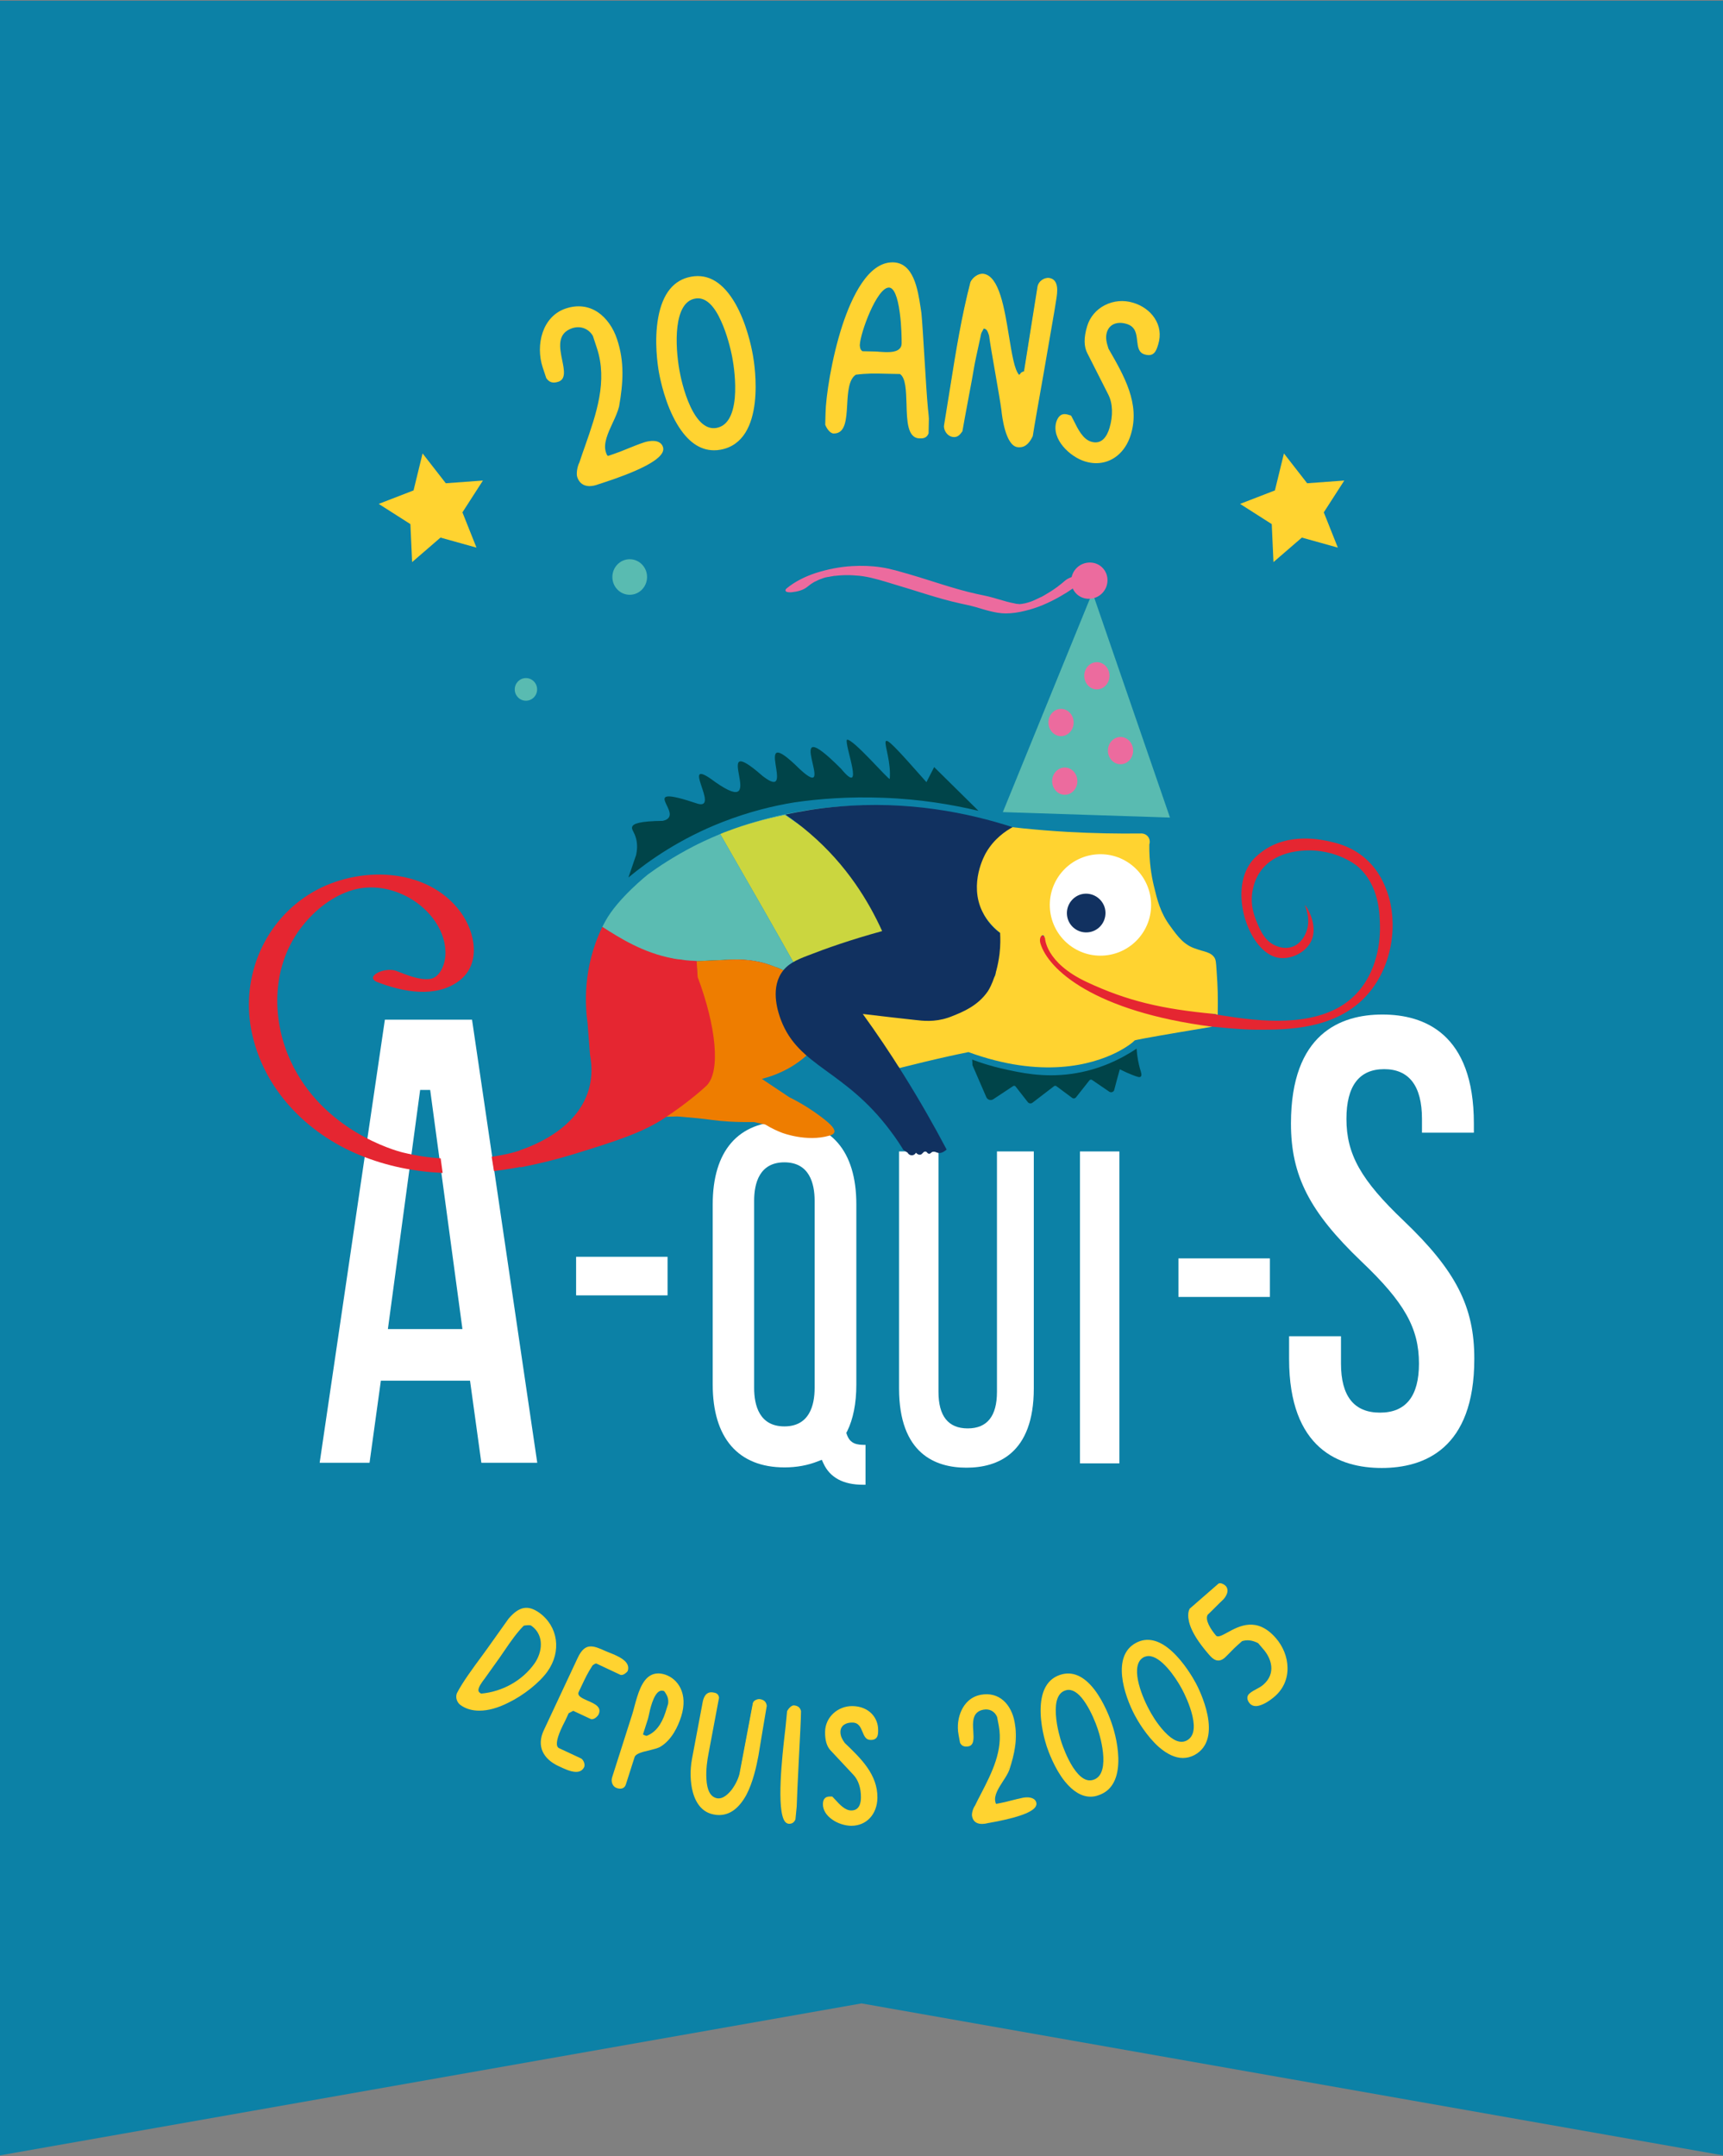
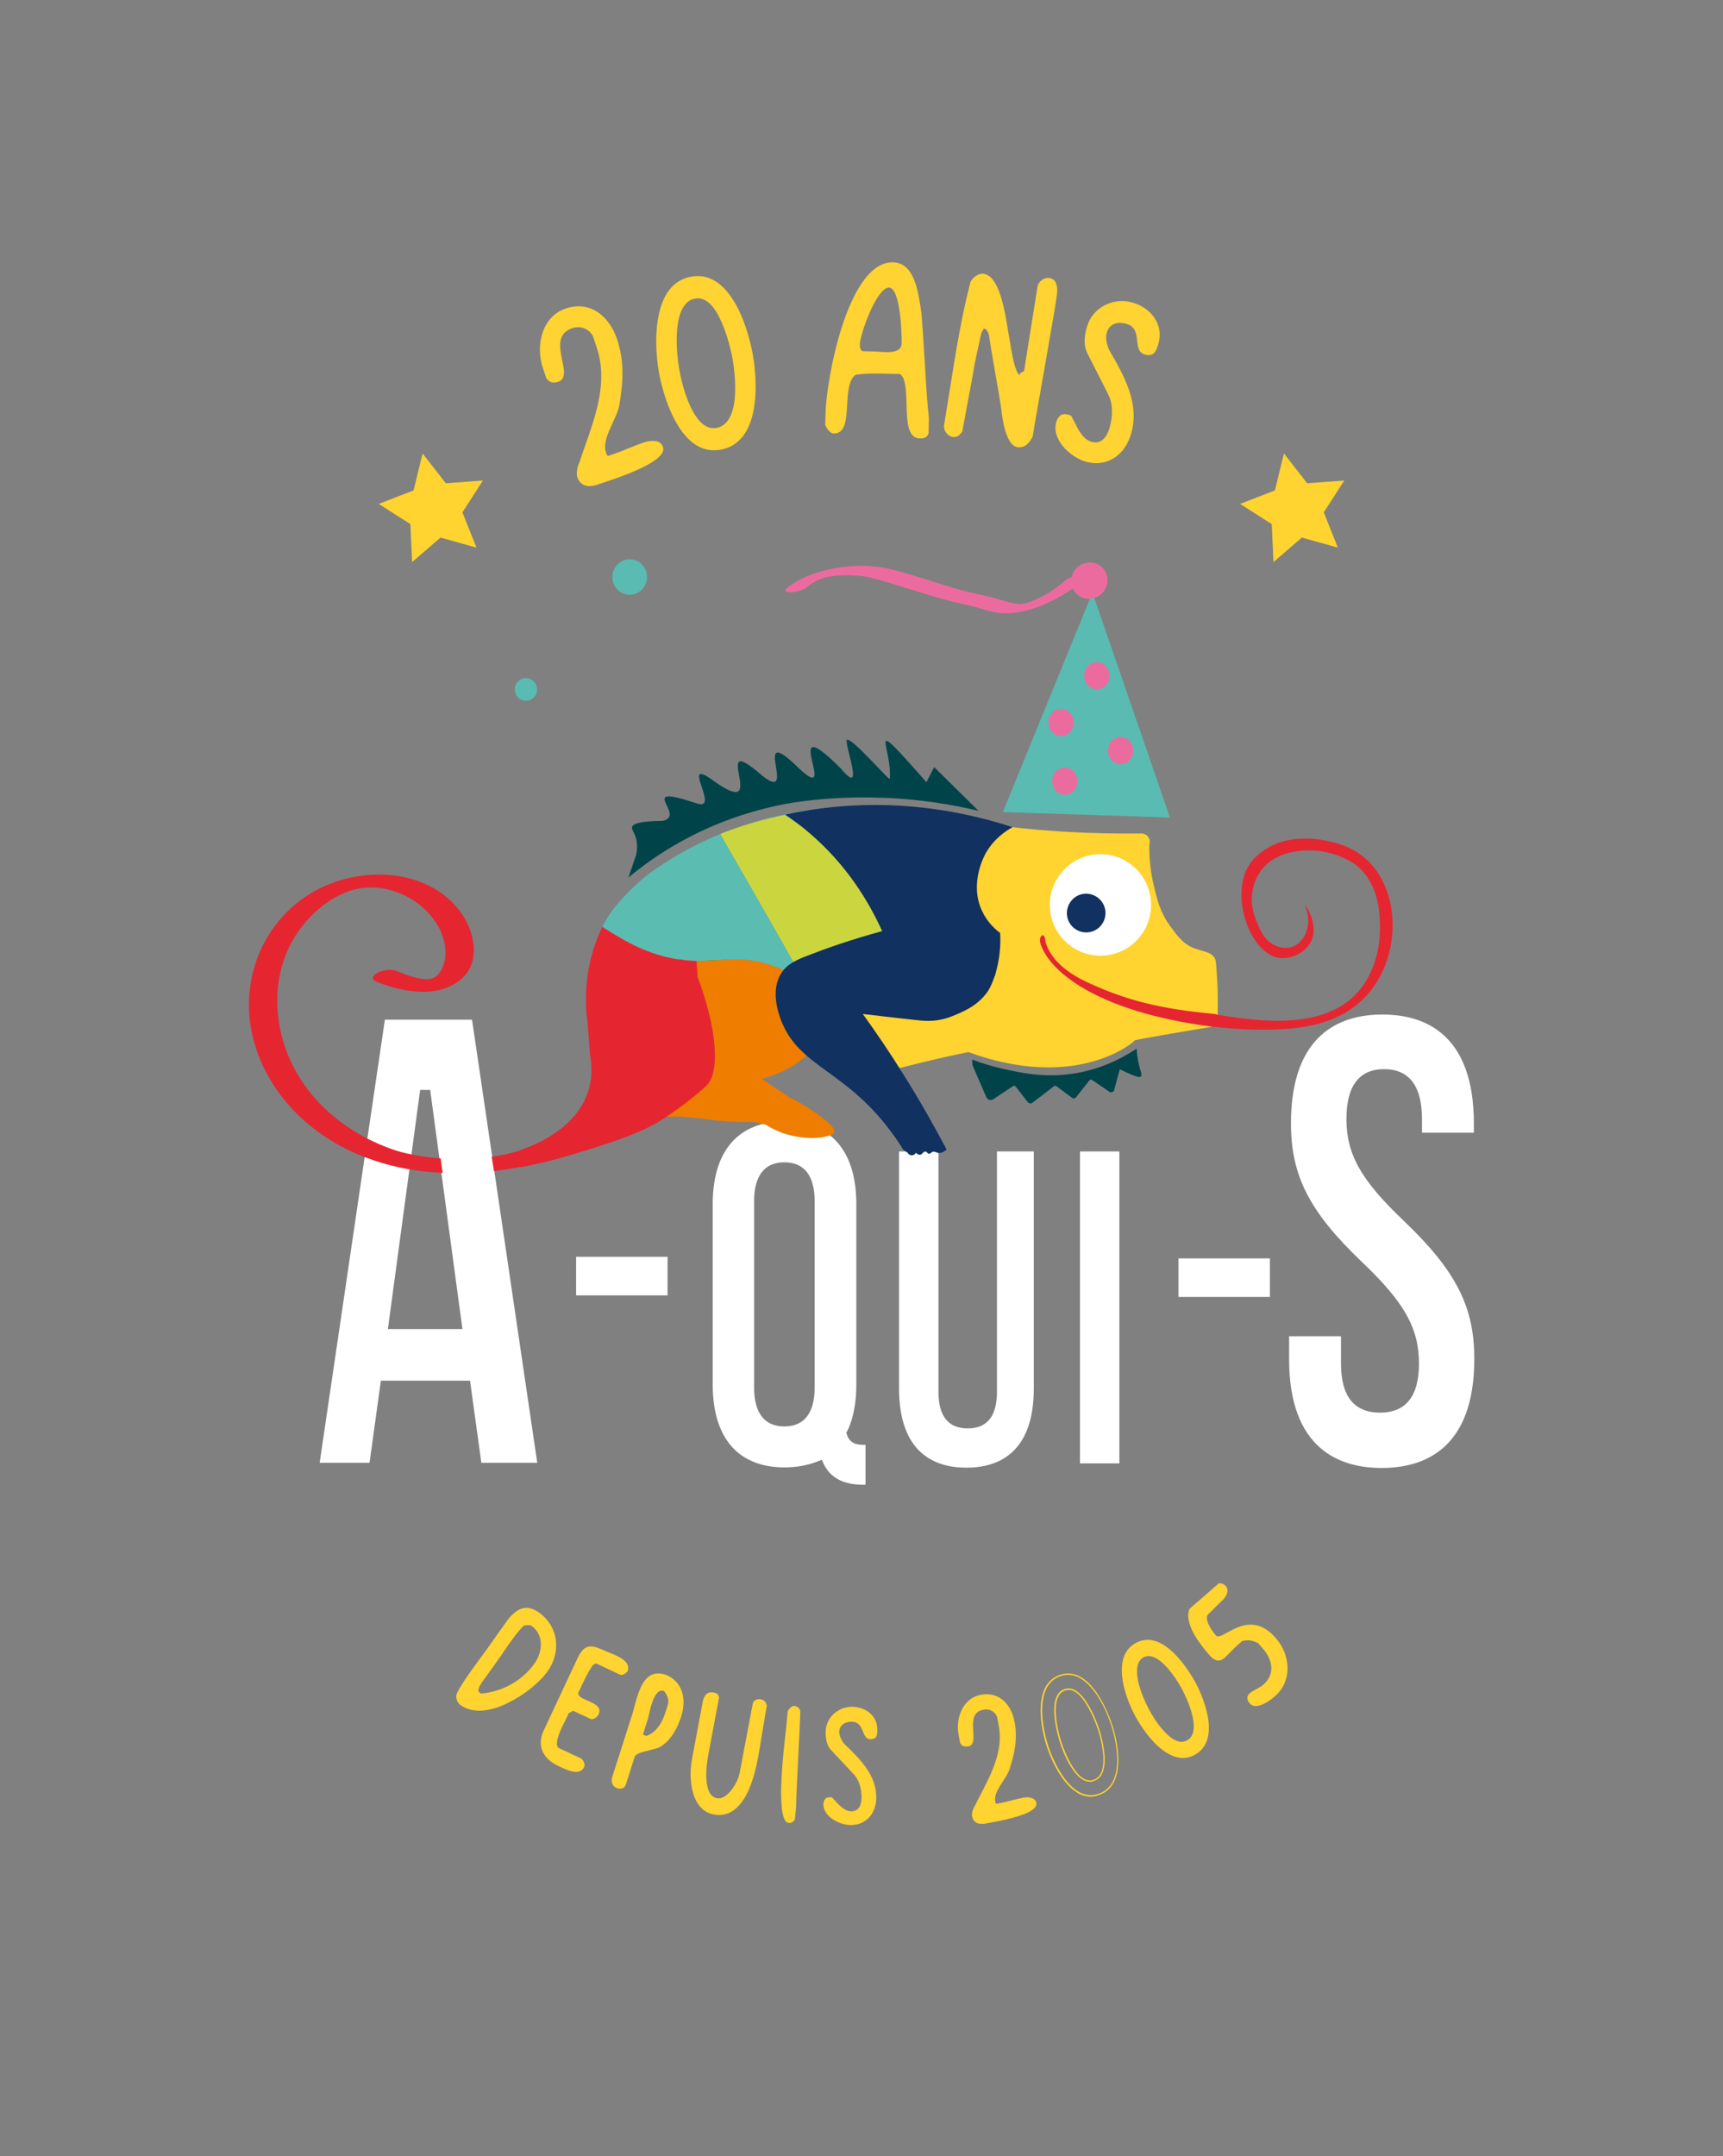
<svg xmlns="http://www.w3.org/2000/svg" width="1202" height="1504" viewBox="0 0 1202 1504" fill="none">
  <rect x="0" y="0" width="1202" height="1504" fill="#808080" stroke="none" />
  <g clip-path="url(#clip0_3_95)">
-     <path d="M1202 1503.5L601 1397.5L0 1503.5V699V0.5H601H1202V699V1503.5Z" fill="#0C81A6" />
    <path d="M268.5 711.3L223 1020.4H257.8L265.7 963.1H327.9L335.8 1020.4H374.8L329.3 711.3H268.5ZM270.6 927.1L293.1 760.3H300.1L322.6 927.1H270.6Z" fill="white" />
    <path d="M465.7 876.7H401.9V903.6H465.7V876.7Z" fill="white" />
    <path d="M590.8 1000.7L590.4 999.5L591 998.4C595.2 989.9 597.4 978.9 597.4 965.9V840.1C597.4 802.8 579.6 782.3 547.3 782.3C515 782.3 497.2 802.8 497.2 840.1V965.8C497.2 1003.1 515 1023.6 547.3 1023.6C555.6 1023.6 563.5 1022.2 570.7 1019.3L573.3 1018.3L574.5 1020.9C579 1030.7 588.3 1035.7 602 1035.7H603.8V1007.9H603.6C597.9 1007.9 593.1 1007.3 590.8 1000.7ZM568.3 968.2C568.3 980.4 564.6 995 547.2 995C529.8 995 526.1 980.4 526.1 968.2V837.6C526.1 825.4 529.8 810.8 547.2 810.8C564.6 810.8 568.3 825.4 568.3 837.6V968.2Z" fill="white" />
    <path d="M885.9 877.8H822.1V904.7H885.9V877.8Z" fill="white" />
    <path d="M979.4 851.7C949.4 823.2 939.3 805.2 939.3 780.5C939.3 757.5 948.2 745.8 965.6 745.8C983 745.8 992 757.5 992 780.5V790.1H1028.2V783.7C1028.2 720.9 993.5 707.7 964.4 707.7C935.3 707.7 900.6 720.9 900.6 783.7C900.6 820.1 913.5 845.3 949.8 880C979.8 908.5 989.9 926.5 989.9 951.2C989.9 973.9 980.8 985.4 962.7 985.4C944.6 985.4 935.5 973.9 935.5 951.2V932.1H899.3V948C899.3 1010.8 934.4 1024 963.9 1024C993.4 1024 1028.5 1010.8 1028.5 948C1028.6 911.6 1015.7 886.4 979.4 851.7Z" fill="white" />
    <path d="M792.9 731.5C782.7 738.3 767.2 746.4 747.4 749.1C727.4 751.9 711.1 748.1 699.9 745.6C690.8 743.6 683.4 741.1 678.2 739.1C678.3 740.4 678.4 741.7 678.4 743C681.6 750.5 684.9 757.9 688.1 765.4C688.9 767.2 691.2 767.9 692.9 766.8L706.8 757.6C707.4 757.2 708.1 757.4 708.5 757.9L717 768.8C717.8 769.8 719.2 770 720.3 769.2L735.3 757.7C735.8 757.3 736.5 757.3 737 757.7L747.9 765.8C748.8 766.5 750 766.3 750.7 765.4L760 753.6C760.4 753.1 761.2 752.9 761.8 753.3L773.8 761.5C775 762.3 776.5 761.9 777.2 760.7C778.5 755.8 779.8 750.8 781.2 745.9C784.6 747.6 787.5 748.9 789.6 749.7C793.9 751.4 795.1 751.7 795.8 751C796.8 750.1 796 747.8 795.3 745.6C794.4 742.3 793.3 737.6 792.9 731.5Z" fill="#004449" />
    <path d="M695.5 970.9C695.5 987.8 688.7 996.4 675.1 996.4C661.5 996.4 654.7 987.8 654.7 970.9V803.2H627.2V968.5C627.2 1014.2 652.7 1023.8 674.2 1023.8C695.7 1023.8 721.2 1014.2 721.2 968.5V803.2H695.5V970.9Z" fill="white" />
    <path d="M780.9 803.2H753.4V1020.8H780.9V803.2Z" fill="white" />
    <path d="M623.7 677.6C623.8 679.5 622.3 681.2 620.4 681.3L560.7 684C559 681 557.3 678 555.6 675C547.9 661.3 540.1 647.5 532.2 633.7C522.2 616.3 512.3 599 502.4 581.8C504.2 581 506 580.3 508 579.6C513.8 577.4 520.1 575.3 526.8 573.4C534.1 571.3 541.1 569.7 547.6 568.4C551.3 570.9 555 573.4 558.6 575.9C560.1 576.7 563.1 578.2 566.6 580.4C570.8 583 574.8 585.9 578.5 589C610.2 615.3 622.3 655.7 623.7 677.6Z" fill="#CBD63F" />
    <path d="M555.6 675C557 677.9 558.8 680.9 560.7 684L559.1 684.1C556.9 682.6 553.4 680.3 549.2 678.1C547.6 677.3 546 676.5 544.4 675.8C543.3 675.2 542.2 674.8 541 674.5C531.9 670.8 521.6 668.9 510.2 669.4L485.9 670.5C485.1 670.5 484.4 670.5 483.6 670.4C482.6 670.4 481.5 670.3 480.3 670.2C479.6 670.2 478.7 670.1 478 670C477 669.9 475.6 669.7 473.8 669.4C473.7 669.4 473.6 669.4 473.4 669.4C470.1 668.9 465.8 668.2 461.1 666.9C441.9 661.9 427.8 652 420.9 647.1C420.9 647.1 420.9 647 420.8 647C420.6 646.8 420.3 646.7 420.2 646.6C420.4 646.2 420.6 645.8 420.8 645.4C420.8 645.4 421.6 644 422.3 642.6C430.9 626.7 452.1 609.9 452.1 609.9C459.2 604.7 470 597.5 483.9 590.3C487.4 588.5 493.7 585.4 502.4 581.8C512.3 599 522.3 616.3 532.2 633.7C540.1 647.5 547.9 661.3 555.6 675Z" fill="#5BBCB2" />
    <path d="M685.6 574.4C642.2 565.7 604 573.2 578.6 589.1C574.9 586 570.9 583.1 566.7 580.5C563.1 578.3 560.2 576.7 558.7 576C555 573.5 551.3 571 547.7 568.5C541.2 569.7 534.2 571.4 526.9 573.5C520.2 575.5 513.9 577.5 508.1 579.7C533 570.2 573.5 559.2 622.9 562.6C638.2 563.6 660.1 566.4 685.6 574.4Z" fill="#5BBCB2" />
-     <path d="M541 674.5C538.3 673.4 535.5 672.6 532.4 671.9C524.7 670.2 516.6 669.9 515.1 669.9C512.1 669.9 509.5 669.9 507.6 670.1C505.8 670.1 504.1 670.2 502.4 670.2H502.3C496.8 670.3 491.3 670.4 485.9 670.6L510.1 669.5C521.6 668.9 531.8 670.8 541 674.5Z" fill="#E52631" />
    <path d="M507.8 669.5C506.1 669.8 504.4 670 502.5 670.1H502.4C497.6 670.6 492 670.8 486 670.5H485.9L507.8 669.5Z" fill="#008D67" />
    <path d="M561.4 685.3C561.1 685.2 560.7 685 560.4 685L560.3 684.9C559.5 684.6 558.7 684.3 557.9 684.1L560.7 684C561 684.4 561.2 684.9 561.4 685.3Z" fill="#008D67" />
    <path d="M720.3 652.4C715.4 656.5 719.8 672.5 728.5 682.8C734.3 689.8 741.4 693.6 769.2 701.1C793 707.5 808.6 711.6 834.4 714.9C849.2 716.7 866.8 718.3 877.4 718.3C897.7 718.3 932.5 718.4 954.2 693.5C972 673.1 975.3 643.2 967.7 622.1C966 617.4 962.3 607.5 952.7 599C943.5 590.9 933.8 588.4 928.1 587.1C922.9 585.9 898.7 580.1 880 594.4C877.6 596.3 874.2 598.9 871.4 603.4C857.9 624.7 871.9 664 891.2 668C899.6 669.7 910.3 665.1 914.5 656.9C920.4 645.3 910.8 631.3 910.4 631.4C910.1 631.5 914.9 640.7 911.3 650C910.8 651.4 908.2 658.2 901.4 660.5C896.2 662.2 891.6 660.4 890 659.7C882.5 656.6 879.4 649.4 877.1 644C875.4 640 871.7 631.3 874 620.4C874.6 617.7 876 611.2 881.4 605.2C888.3 597.4 897.6 595.3 900.9 594.5C900.9 594.5 902.2 594.2 903.5 594C929.7 589.7 946.8 604.1 946.8 604.1C962.5 617.4 962.6 638.1 962.7 647.3C962.7 651.5 962.7 674 947.9 691.3C924 719.5 875.8 712 852.3 708.3C820.5 703.4 795.3 691 781.2 683.9C745 665.8 726.4 647.3 720.3 652.4Z" fill="#E52631" />
    <path d="M816.5 646.2C809.4 636.7 807.3 627.7 804.9 617.7C803.3 611 801.6 601.2 801.8 589C801.9 588.8 802.8 586 800.8 583.5C798.8 581.1 795.9 581.4 795.7 581.4C779.7 581.6 762.7 581.3 744.8 580.3C723.7 579.1 704 577 685.7 574.5C683.1 583.1 681.9 590.5 681.3 595.8C679.8 609.1 678 624.2 686.3 637.9C690 644.1 694.5 648.3 697.7 650.7C697.7 650.7 697.4 654 697.4 654.3C697.2 656.4 696.9 658.3 696.6 660.7C694.6 678 694.6 679.3 694.4 680C694.4 680 694.4 680.1 694.4 680.2C694.1 681.5 679.2 703 637.6 706C615.2 707.6 604.8 702.1 601.8 707C599.3 711.1 602.8 720.8 627.6 745C638.7 742.2 650.2 739.4 661.9 736.8C666.5 735.8 671.1 734.8 675.6 733.9C726.8 752.6 761.7 742.8 779 734.1C786.9 730.1 791.1 726.4 791.5 725.8C791.7 725.6 794.4 725.1 798.5 724.3C810.8 722 835.6 717.9 843.3 716.6H843.4C844.8 716.4 845.6 716.2 845.6 716.2C763.2 705.5 731.2 676.3 725.8 658C724.4 653 728.3 650.3 728.8 654.3L729 654.1C729 654.1 728.9 671.4 758.3 685.1C786.1 698.1 810.4 703.9 847.4 707.3C847.5 707.3 847.7 707.3 847.8 707.3C848.4 707.5 848.9 707.7 849.5 707.9C849.6 701.6 849.6 696.3 849.5 692.2C849.4 687.8 849.2 684.1 848.7 676.8C848.3 670.6 848.1 669.6 847.4 668.3C844.8 663.9 839.5 663.9 834.2 661.8C826.1 659.3 821.7 653.4 816.5 646.2Z" fill="#FFD330" />
    <path d="M682.6 565.6C672.3 555.4 662 545.3 651.7 535.1C649.9 538.6 648.1 542.1 646.3 545.6C602.5 496 622.7 520.8 620.7 543.3C620.2 544.6 594.9 514.9 590.8 516C589 519.7 603.9 557 586.7 536.2C542.1 491.5 586.4 563 557.7 536.3C522 501 557.5 561.2 532 541.3C492.6 506.7 538.7 573.5 498.8 545.4C472.8 525.8 502.6 564.9 486.9 560.7C441.4 545.4 479.7 568.6 462.4 572.6C446.4 572.8 441.7 574.5 441 576.8C440.4 578.7 442.5 580.3 443.7 584.8C444.9 589.3 444.4 593.3 443.8 596.3C442 601.6 440.2 606.8 438.4 612.1C453 600 474.7 584.9 503.8 573.5C522.7 566.1 540 562 554.3 559.7C571.5 557.2 592.3 555.6 616 556.5C641.9 557.4 664.5 561.3 682.6 565.6Z" fill="#004449" />
    <path d="M582 789.9C581.5 791.3 579.8 791.9 578.5 792.2C562.7 796.8 545.6 790.2 545.6 790.2C542.7 789.1 538.6 787.3 533.8 784.4C531.2 783.9 528.6 783.3 526 782.7C512.3 782.9 503.2 782.1 497.2 781.3C489.2 780.2 484.6 779.8 475.2 779C474.8 779 473.7 778.8 472.3 778.8C470.7 778.8 468.1 778.9 464.7 779H464.3C474.2 772.3 482.4 763.9 490.8 751.9L486.5 681.2L485.8 670.4V670.5L510.1 669.4C521.5 668.9 531.7 670.8 540.9 674.5C542.1 674.9 543.2 675.3 544.3 675.8C544.3 675.8 547 677 549.2 678.1C560.1 683.8 566 696.1 566 696.1C570 704.3 570.3 711.7 570.2 715.4C570 724 567.2 730.4 565.5 733.7C562.2 736.9 557.7 740.7 551.9 744.2C544.1 748.8 536.9 751.2 531.5 752.6C537.9 756.9 544.4 761.2 550.8 765.5H550.9C560.5 770.3 567.7 775.2 572.6 778.9C580.8 785 582.7 788 582 789.9Z" fill="#EE7D00" />
    <path d="M493 757.2C491.1 759.1 480 769 464.8 779.1C464.8 779.1 464.6 779.2 464.5 779.3C449.1 789.8 429.7 796.1 399.2 805.4C387.4 809 375 812 363 814.3L362.5 802.5C396.6 790.6 417.6 767.8 411.6 735.7L409.9 713.7C408.3 702.4 406.2 675.7 420 647C420 646.8 420.2 646.7 420.2 646.5C420.3 646.6 420.6 646.7 420.8 646.9C420.9 646.9 420.9 647 420.9 647C432.3 654.2 448.6 664.7 469.6 668.6C470.9 668.9 472.1 669.1 473.4 669.2C473.6 669.2 473.7 669.2 473.8 669.2C475.2 669.4 476.6 669.6 478 669.8C478.8 669.9 479.6 670 480.3 670C481.4 670.1 482.5 670.2 483.6 670.2C484.4 670.3 485.1 670.3 485.9 670.4V670.5H486V670.7L486.7 681.5C499.5 715.7 502.9 747.1 493 757.2Z" fill="#E52631" />
    <path d="M281.3 804C274.9 802.5 224.8 788.2 202.7 740C188.8 709.7 189.7 672.7 210.9 646C219.9 634.6 232.1 624.9 246.2 620.8C259.5 617 273.6 619.6 285.5 626.3C299.7 634.3 311.8 649.7 310.7 666.8C310.3 672.9 306.8 682.1 299.8 682.9C292.2 683.8 283.4 679.9 276.5 677.3C272.5 675.7 266 676.8 262.5 679.1C259 681.3 259.7 683.8 263.3 685.1C280.9 691.9 303.9 696.5 320.3 684.2C336 672.3 331.5 650.1 321.3 636.2C297.9 604.5 249.8 603.9 218.2 622.3C184.7 641.8 168.1 680.6 175.3 718.4C183.1 759.1 213.7 790.6 251.3 805.9C269.9 813.5 289.2 817.3 308.8 818.2L307.4 808C299.1 807.5 290.4 806.2 281.3 804Z" fill="#E52631" />
    <path d="M408 798.8C408 798.8 407.9 797.7 406.5 796.8C397.1 790.2 362.4 802.6 362.4 802.6C362.4 802.6 355.2 805.2 343 806.9L344.6 816.9C364.7 814.5 384.6 809.6 403.7 803.1C405.8 802.4 408.2 800.7 408 798.8Z" fill="#E52631" />
    <path d="M340.4 1150.3C342.2 1147.8 352.9 1132.7 355.2 1129.5C361.5 1122.2 367.4 1119.5 375.8 1125.4C389.5 1135.2 390.7 1152.8 381.5 1165.8C371.3 1180.2 339.2 1201.5 321.6 1189C319.6 1187.6 318.1 1184.4 319.2 1181.4C324 1172.1 335.2 1157.5 340.4 1150.3ZM337.5 1170.9C336.6 1172.2 330.9 1178.9 334.1 1181.2L335.4 1182.1C350.2 1180.8 364.4 1173.3 373.2 1161C378.8 1153.2 380.7 1140.7 371 1133.8C369.7 1132.9 367.4 1133.3 365.2 1133.7C358.8 1139.9 352.9 1149.5 348.3 1156C345.4 1159.8 338 1170.2 337.5 1170.9Z" fill="#FFD330" />
    <path d="M334.4 1193.3C329.3 1193.3 324.9 1192 321.3 1189.4C319.1 1187.9 317.5 1184.5 318.7 1181.2C322.5 1173.7 330.3 1163.1 336 1155.4C337.5 1153.3 338.9 1151.5 340 1149.9L354.8 1129.1C362.1 1120.6 368.2 1119.4 376.1 1124.9C389.4 1134.4 391.9 1152 381.9 1166C376.3 1173.8 365.3 1182.6 354.5 1187.8C347.2 1191.5 340.4 1193.3 334.4 1193.3ZM367.2 1122.6C362.9 1122.6 359.3 1125.5 355.7 1129.8L340.9 1150.6C339.8 1152.1 338.4 1154 336.9 1156.1C331.2 1163.8 323.5 1174.3 319.8 1181.7C318.8 1184.3 320.2 1187.3 322 1188.7C329.6 1194.1 341 1193.5 354.2 1187.1C364.8 1181.9 375.7 1173.3 381.2 1165.6C390.8 1152.1 388.5 1135 375.7 1125.9C372.4 1123.6 369.7 1122.6 367.2 1122.6ZM335.3 1182.6L333.9 1181.6C333.3 1181.1 332.9 1180.5 332.7 1179.7C332.3 1176.9 335.4 1172.9 336.7 1171.1C336.9 1170.9 337 1170.7 337.1 1170.6L347.8 1155.6C348.8 1154.1 350 1152.5 351.1 1150.8C355.2 1144.8 359.8 1138.1 364.7 1133.3L364.8 1133.2H365C367.3 1132.8 369.7 1132.4 371.2 1133.4C377 1137.5 378.3 1143.1 378.3 1147.1C378.3 1151.9 376.6 1157.1 373.6 1161.3C365 1173.3 350.8 1181.3 335.5 1182.6H335.3ZM365.4 1134C360.6 1138.8 356 1145.4 352 1151.3C350.8 1153 349.7 1154.6 348.7 1156.1L338 1171.1C337.9 1171.2 337.8 1171.4 337.6 1171.6C336.5 1173.1 333.4 1177.1 333.8 1179.4C333.9 1179.9 334.1 1180.3 334.5 1180.6L335.6 1181.4C350.5 1180.1 364.4 1172.3 372.8 1160.5C375.7 1156.4 377.4 1151.4 377.3 1146.9C377.3 1143.2 376.1 1137.9 370.6 1134C369.6 1133.4 367.4 1133.7 365.4 1134Z" fill="#FFD330" />
    <path d="M429.9 1155.3C434.6 1157.5 439.2 1160.7 437.5 1165.4C437.1 1166.2 434.4 1168.4 432.8 1167.7L416.2 1159.9C415.4 1159.5 413 1161.1 412.7 1161.7C409.2 1167.2 407.9 1170 405.5 1175.1C405.1 1175.9 403.5 1179.4 403.1 1180.2C401.9 1184 407.6 1185.6 412.3 1187.8C416 1189.5 419 1191.6 417.2 1195.5C416.5 1197 413.8 1199.2 412.3 1198.5L399.9 1192.7L396.4 1194.6C396.4 1194.6 394.7 1198.2 394 1199.7C393.3 1201.1 384.1 1217.1 389.9 1219.8L405.1 1226.9C406.6 1227.6 407.8 1230.8 407.1 1232.3C404 1238.8 393.5 1233 389.8 1231.2C379.7 1226.5 374.8 1218 379.9 1207.1L403.6 1156.5C408.4 1146.3 413 1147.7 422.5 1152.1C424.1 1153 427.1 1154 429.9 1155.3Z" fill="#FFD330" />
    <path d="M401.9 1236C398 1236 393.4 1233.7 390.6 1232.4C390.2 1232.2 389.8 1232 389.5 1231.9C384.2 1229.4 380.5 1226 378.6 1221.9C376.6 1217.5 376.8 1212.5 379.3 1207.1L403 1156.5C408.1 1145.7 413.4 1147.6 422.6 1151.8C423.3 1152.1 424.2 1152.5 425.3 1152.9C426.8 1153.5 428.4 1154.1 430 1154.9C436.7 1158 439.3 1161.5 437.9 1165.6C437.6 1166.2 436.7 1167 435.8 1167.6C434.9 1168.2 433.6 1168.7 432.6 1168.2L416 1160.4C415.5 1160.2 413.4 1161.5 413.2 1162C409.7 1167.5 408.4 1170.4 406 1175.4L403.6 1180.5C402.7 1183.2 406.3 1184.7 410.1 1186.4C410.9 1186.7 411.7 1187.1 412.5 1187.5C414.2 1188.3 416.1 1189.3 417.2 1190.7C418.4 1192.2 418.5 1193.9 417.6 1195.9C417.2 1196.7 416.3 1197.7 415.3 1198.4C414.6 1198.9 413.2 1199.6 412.1 1199.1L399.9 1193.4L396.7 1195.1L394.4 1200.1C394.3 1200.2 394.2 1200.5 394 1200.9C389.6 1209.3 387.8 1215.1 388.7 1217.9C389 1218.7 389.4 1219.2 390.1 1219.5L405.3 1226.6C406.1 1227 406.9 1228 407.4 1229.3C407.9 1230.6 407.9 1231.9 407.5 1232.7C406.8 1234.1 405.8 1235.1 404.4 1235.6C403.6 1235.9 402.8 1236 401.9 1236ZM412.2 1149.4C409 1149.4 406.5 1151.4 404 1156.9L380.3 1207.5C377.9 1212.6 377.7 1217.3 379.6 1221.4C381.3 1225.3 384.9 1228.5 390 1230.9C390.3 1231 390.7 1231.2 391.1 1231.4C394.3 1233 400.3 1235.9 404.1 1234.6C405.3 1234.2 406.1 1233.4 406.7 1232.2C407 1231.6 406.9 1230.6 406.5 1229.6C406.1 1228.6 405.5 1227.7 404.9 1227.5L389.7 1220.4C388.8 1220 388.2 1219.2 387.8 1218.2C386.2 1213.5 391.4 1203.6 393.1 1200.4C393.3 1200 393.4 1199.8 393.5 1199.6L396 1194.3L399.9 1192.2L412.5 1198.1C413 1198.3 413.8 1198.1 414.7 1197.4C415.6 1196.8 416.4 1195.9 416.7 1195.3C417.5 1193.7 417.4 1192.4 416.4 1191.2C415.4 1190 413.6 1189 412.1 1188.3C411.3 1187.9 410.5 1187.6 409.8 1187.3C405.7 1185.5 401.5 1183.7 402.7 1180.1L405.1 1174.9C407.5 1169.8 408.8 1166.9 412.4 1161.4C412.6 1161 413.5 1160.3 414.2 1159.9C414.9 1159.5 415.9 1159.1 416.6 1159.4L433.2 1167.2C433.7 1167.4 434.5 1167.2 435.5 1166.6C436.4 1166 437.1 1165.3 437.2 1165.1C438.4 1161.7 436 1158.6 429.8 1155.7C428.2 1155 426.6 1154.3 425.1 1153.8C424 1153.4 423 1153 422.3 1152.7C418.1 1150.7 414.9 1149.4 412.2 1149.4Z" fill="#FFD330" />
    <path d="M441.6 1195.8C445 1185.2 447.8 1163.4 463.8 1168.5C476 1172.4 478.4 1185.8 474.8 1197.2C472.4 1204.7 468 1213.4 460.7 1217.9C456.4 1220.7 443.8 1220.8 442.3 1225.4L436.2 1244.5C435.2 1247.6 432.7 1247.5 430.4 1246.8C427.4 1245.9 426.8 1242.4 427.5 1240.1L441.6 1195.8ZM450.2 1211.2L451 1211.5C458.5 1208.9 462.4 1201.7 464.6 1194.8L466.5 1188.7C467 1184.7 465.9 1182.6 463.7 1179.4L462.9 1179.1C455.2 1176.7 452.2 1196.7 451.5 1199L448.1 1209.6C447.9 1210.4 449.4 1210.9 450.2 1211.2Z" fill="#FFD330" />
    <path d="M432.7 1247.7C432 1247.7 431.2 1247.6 430.3 1247.3C428.8 1246.8 427.7 1245.7 427.1 1244.1C426.6 1242.8 426.6 1241.2 427 1239.9L441.1 1195.7C441.6 1194.1 442.1 1192.3 442.6 1190.3C444.8 1182.2 447.5 1172.1 454 1168.6C456.8 1167.1 460.1 1166.9 463.9 1168.1C472.9 1171 480.3 1181.4 475.2 1197.4C473 1204.3 468.7 1213.6 460.8 1218.4C459 1219.5 456 1220.2 452.9 1221C448.5 1222 443.5 1223.2 442.7 1225.7L436.6 1244.8C436.2 1246.1 435.1 1247.7 432.7 1247.7ZM442.1 1196L428 1240.2C427.6 1241.3 427.7 1242.6 428.1 1243.7C428.4 1244.6 429.1 1245.8 430.6 1246.2C433.4 1247.1 435 1246.5 435.7 1244.2L441.8 1225.1C442.8 1222.1 447.8 1220.9 452.8 1219.8C455.9 1219.1 458.8 1218.4 460.4 1217.4C468 1212.8 472.2 1203.7 474.3 1197C477.7 1186.2 475.9 1172.8 463.6 1168.9C460.1 1167.8 457.1 1167.9 454.5 1169.3C448.4 1172.7 445.7 1182.5 443.6 1190.4C443.1 1192.5 442.6 1194.4 442.1 1196ZM451 1211.9L450 1211.6C449 1211.3 447.2 1210.7 447.6 1209.4L451 1198.8C451.1 1198.5 451.3 1197.8 451.5 1196.9C452.6 1191.9 454.8 1181.6 459.4 1179C460.6 1178.3 461.8 1178.2 463.1 1178.6L464.1 1178.9L464.2 1179C466.3 1182.1 467.7 1184.4 467.1 1188.7L465.1 1194.8C462.2 1203.8 457.5 1209.6 451.2 1211.8L451 1211.9ZM450.4 1210.7L451 1210.9C457 1208.7 461.4 1203.2 464.2 1194.6L466.1 1188.5C466.5 1185 465.7 1183 463.4 1179.7L462.8 1179.5C461.8 1179.2 460.9 1179.3 459.9 1179.8C455.7 1182.2 453.4 1192.6 452.5 1197.1C452.3 1198.1 452.1 1198.8 452 1199.1L448.6 1209.7C448.6 1209.9 448.7 1210.1 450.4 1210.7Z" fill="#FFD330" />
    <path d="M501 1184.4C500 1189.9 494.8 1217.4 493.6 1223.8C492.4 1230 488.9 1252.9 499.9 1255C507.7 1256.5 515.1 1243.2 516.2 1236.9L525.4 1188.2C525.7 1186.5 528.4 1185.5 530 1185.8C532.4 1186.2 533.7 1187.4 534.1 1189.9C533.1 1195.3 529.4 1219 528.3 1224.6C525.5 1239.5 518.7 1269.2 497.9 1265.3C482.1 1262.3 480.7 1240.1 483 1227.5L490.4 1188.2C491.1 1184.3 492.6 1180.4 497.3 1181.3C499.1 1181.6 500.6 1181.9 501 1184.4Z" fill="#FFD330" />
    <path d="M501.6 1266.1C500.4 1266.1 499.2 1266 497.9 1265.7C490.7 1264.4 485.7 1258.9 483.3 1250C481.5 1243.3 481.3 1234.8 482.7 1227.2L490.1 1187.9C490.5 1185.6 491.7 1179.5 497.6 1180.6C499.3 1180.9 501.1 1181.3 501.6 1184.1V1184.2V1184.3L494.2 1223.7C493.5 1227.3 492.4 1234.3 492.8 1240.8C493.2 1249 495.7 1253.5 500.2 1254.4C504.5 1255.2 508.4 1251 510.4 1248.5C513.5 1244.4 515.5 1239.6 516 1236.8L525.2 1188.1C525.4 1187.2 526.1 1186.3 527.3 1185.8C528.3 1185.3 529.5 1185.1 530.4 1185.3C533.1 1185.8 534.5 1187.2 534.9 1189.8V1189.9V1190C534.4 1192.7 533.2 1200 532 1207.2C530.8 1214.4 529.6 1221.9 529.1 1224.7C527.7 1232.3 525.2 1243.5 520.6 1252.2C515.4 1261.5 509.2 1266.1 501.6 1266.1ZM496.1 1181.7C493.4 1181.7 491.8 1183.8 491 1188.3L483.6 1227.6C482.2 1235 482.4 1243.4 484.2 1249.9C485.8 1255.8 489.5 1263.2 498.1 1264.8C506.8 1266.4 514 1262.1 519.5 1251.8C524.1 1243.2 526.5 1232.1 527.9 1224.6C528.4 1221.8 529.6 1214.3 530.8 1207.1C531.9 1200.1 533.1 1192.8 533.7 1190C533.4 1187.9 532.3 1186.9 530 1186.4C529.3 1186.3 528.3 1186.4 527.5 1186.8C526.6 1187.2 526.1 1187.8 526 1188.4L516.8 1237.1C516.3 1240 514.2 1245 511 1249.2C507.4 1254 503.4 1256.2 499.9 1255.5C494.9 1254.6 492.2 1249.7 491.7 1241C491.4 1234.4 492.5 1227.3 493.1 1223.7L500.5 1184.4C500.2 1182.3 499 1182.1 497.3 1181.8C496.9 1181.7 496.5 1181.7 496.1 1181.7Z" fill="#FFD330" />
    <path d="M549.5 1193.7C550.4 1192.1 552.3 1189.9 553.8 1190C556.2 1190.2 557.7 1191.2 558.3 1193.7C558.2 1203.3 555.4 1250.4 555.4 1260.1L554.6 1268.9C553.5 1271.2 551.9 1271.8 550.2 1271.6C539.9 1270.6 547.7 1212.8 548.5 1204.8L549.5 1193.7Z" fill="#FFD330" />
-     <path d="M550.7 1272.2C550.5 1272.2 550.3 1272.2 550.2 1272.2C549.3 1272.1 548.4 1271.6 547.7 1270.8C541.4 1263.1 545.8 1223.9 547.5 1209.2C547.7 1207.3 547.9 1205.8 548 1204.9L549.1 1193.6C550 1191.9 552.1 1189.5 553.9 1189.6C556.7 1189.9 558.2 1191.1 558.8 1193.6V1193.7V1193.8C558.8 1198.6 558 1213.1 557.3 1227C556.6 1240.9 555.9 1255.4 555.8 1260.2L554.9 1269.2C554 1271.2 552.6 1272.2 550.7 1272.2ZM549.9 1193.9L548.9 1204.9C548.8 1205.8 548.7 1207.3 548.4 1209.2C546.9 1222.4 542.4 1262.7 548.4 1270.1C548.9 1270.8 549.5 1271.1 550.2 1271.2C552 1271.4 553.2 1270.6 554 1268.8L554.8 1260C554.8 1255.2 555.6 1240.8 556.3 1226.8C557 1212.9 557.7 1198.6 557.8 1193.7C557.3 1191.6 556.1 1190.7 553.8 1190.5C552.6 1190.4 550.9 1192.2 549.9 1193.9Z" fill="#FFD330" />
    <path d="M578.7 1253.7H580.3C583.5 1256.9 588.2 1263.4 593.7 1263.5C599.3 1263.6 601 1258.8 601 1254C601.1 1248.4 599.6 1242 595.7 1237.8L579.8 1220.8C576.7 1217.6 575.9 1212.8 576 1208C576.1 1198.4 584.3 1190.5 594.6 1190.6C603.5 1190.7 612.2 1196.5 612 1206.8C612 1210 611.9 1213.3 607.1 1213.2C600.7 1213.1 603.3 1201.2 594.4 1201C589.6 1200.9 585.6 1203.3 585.5 1208.1C585.5 1211.2 587 1213.6 588.6 1216.1C599.6 1226.7 611.5 1238 611.3 1254.1C611.2 1265.3 603.9 1273.2 593.4 1273.1C585.5 1273 574.3 1267.2 574.4 1258.5C574.6 1256.1 575.5 1253.7 578.7 1253.7Z" fill="#FFD330" />
-     <path d="M593.9 1273.6C593.8 1273.6 593.7 1273.6 593.6 1273.6C589.4 1273.5 584.5 1272 580.8 1269.4C576.4 1266.4 574 1262.5 574.1 1258.4C574.1 1255 575.8 1253.2 578.7 1253.2H578.8H580.6L580.7 1253.3C581.3 1253.9 582 1254.6 582.7 1255.4C585.7 1258.7 589.5 1262.9 593.8 1262.9C599.3 1263 600.6 1258 600.6 1253.9C600.7 1247.4 598.8 1241.7 595.4 1238.1L579.5 1221.1C576.8 1218.3 575.5 1214 575.6 1208C575.7 1198 584.3 1190 594.7 1190.1C606.6 1190.3 612.7 1198.6 612.6 1206.8C612.6 1208.4 612.6 1210.2 611.9 1211.5C611.1 1213 609.6 1213.8 607.2 1213.7C604 1213.7 602.8 1210.8 601.7 1208.1C600.4 1204.9 599 1201.6 594.6 1201.6C590.8 1201.5 586.3 1203.2 586.3 1208.2C586.3 1211.1 587.6 1213.4 589.3 1215.8L589.4 1215.9C600.7 1226.7 612.3 1237.9 612.1 1254.1C611.9 1265.7 604.4 1273.6 593.9 1273.6ZM578.7 1254.2C576.4 1254.2 575.2 1255.6 575.1 1258.5C575.1 1262.3 577.3 1265.9 581.4 1268.6C585 1271 589.7 1272.5 593.6 1272.6C593.7 1272.6 593.8 1272.6 593.9 1272.6C603.9 1272.6 610.9 1265 611 1254.1C611.2 1238.3 599.7 1227.3 588.6 1216.6L588.4 1216.4C586.6 1213.8 585.1 1211.3 585.2 1208.2C585.3 1203.5 589 1200.6 594.6 1200.6C599.7 1200.7 601.3 1204.4 602.7 1207.8C603.8 1210.5 604.7 1212.8 607.3 1212.8C609.9 1212.8 610.7 1211.8 611.1 1211.1C611.7 1210 611.7 1208.4 611.7 1206.9C611.8 1196.8 603.3 1191.3 594.8 1191.2C584.9 1191.1 576.8 1198.7 576.7 1208.1C576.6 1213.9 577.8 1217.9 580.4 1220.5L596.3 1237.5C599.8 1241.3 601.8 1247.3 601.7 1254C601.6 1260.5 598.9 1264 594 1264H593.9C589.2 1263.9 585.3 1259.6 582.1 1256.2C581.5 1255.5 580.8 1254.8 580.3 1254.3L578.7 1254.2Z" fill="#FFD330" />
    <path d="M680.6 1259.8C688.8 1242.8 700.9 1224.3 697.2 1203.9C697 1203.1 696.2 1198.4 696 1197.5C694.5 1193.8 690.7 1191.2 686 1192C671.1 1194.7 683.9 1216 675.3 1217.6C672.9 1218 671.1 1217.5 670 1215.3C669.8 1214.5 669.1 1210.6 669 1209.8C667 1198.8 671.7 1184.9 684.3 1182.6C696.9 1180.3 705.1 1189.4 707.2 1201.2C709.3 1213 707.2 1223.2 703.5 1234.4C700.8 1241.4 692.5 1249.4 693.8 1256.4C694 1257.2 694.2 1258.8 695.1 1258.6C695.8 1258.5 697.5 1258.2 698.2 1258C702.9 1257.1 708.3 1255.4 713.9 1254.4C716.3 1254 721.8 1253.7 722.6 1257.7C724 1265.5 692.5 1270.5 688.5 1271.3C684.6 1272 679.7 1272.1 678.7 1266.5C678.3 1265.1 679.3 1261.6 680.6 1259.8Z" fill="#FFD330" />
    <path d="M685.1 1272.3C682.3 1272.3 678.9 1271.4 678.1 1266.7C677.8 1264.9 678.8 1261.4 680.2 1259.5C681.5 1256.8 682.8 1254.2 684.3 1251.4C692 1236.5 699.9 1221 696.8 1204L695.6 1197.7C694 1193.8 690.3 1191.8 686.1 1192.6C678.1 1194.1 678.6 1201.3 679 1207.7C679.3 1212.7 679.6 1217.5 675.5 1218.2C672.7 1218.7 670.8 1217.9 669.7 1215.6V1215.5L668.7 1210C667.6 1204.2 668.4 1197.9 670.9 1192.8C672.9 1188.7 676.8 1183.6 684.3 1182.2C690.4 1181.1 695.8 1182.5 700.1 1186.3C703.9 1189.7 706.7 1195 707.8 1201.2C710 1212.9 707.9 1223.1 704.1 1234.7C703.1 1237.2 701.5 1239.8 699.7 1242.5C696.7 1247.2 693.5 1252.1 694.3 1256.5C694.6 1258.2 694.9 1258.3 695 1258.3L698.1 1257.7C700.3 1257.3 702.7 1256.7 705.3 1256C708.1 1255.3 710.9 1254.6 713.8 1254C714.5 1253.9 716.8 1253.5 718.9 1254C721.2 1254.5 722.7 1255.8 723 1257.7C723.2 1258.6 722.9 1259.6 722.3 1260.5C719.5 1264.6 708.4 1268.4 689.4 1271.7L688.4 1271.9C687.7 1272.1 686.5 1272.3 685.1 1272.3ZM687.8 1191.4C691.6 1191.4 695 1193.6 696.5 1197.4V1197.5L697.7 1203.9C700.9 1221.3 692.9 1236.9 685.2 1252C683.8 1254.8 682.4 1257.4 681.1 1260.1V1260.2C679.8 1262 678.9 1265.3 679.2 1266.7C679.9 1270.7 682.9 1272.1 688.4 1271.1L689.4 1270.9C712.7 1266.8 719.8 1262.8 721.6 1260.1C722.1 1259.4 722.3 1258.7 722.1 1258C721.8 1256.5 720.7 1255.5 718.8 1255.1C716.8 1254.7 714.7 1255 714.1 1255.1C711.2 1255.6 708.4 1256.3 705.7 1257C703.1 1257.6 700.7 1258.3 698.5 1258.7L695.4 1259.3C694.1 1259.5 693.7 1257.7 693.6 1256.7C692.7 1251.9 696 1246.8 699.1 1241.9C700.8 1239.2 702.4 1236.7 703.4 1234.3C707.1 1222.9 709.2 1212.9 707 1201.3C705.9 1195.3 703.3 1190.3 699.6 1187C695.6 1183.4 690.4 1182.1 684.6 1183.1C677.5 1184.4 673.8 1189.3 671.9 1193.2C669.5 1198.1 668.7 1204.1 669.8 1209.7L670.8 1215.2C671.8 1217 673.2 1217.6 675.5 1217.2C678.8 1216.6 678.5 1212.5 678.2 1207.7C677.8 1201.2 677.3 1193.2 686.2 1191.6C686.5 1191.5 687.2 1191.4 687.8 1191.4Z" fill="#FFD330" />
-     <path d="M739.8 1168.7C758.7 1162.5 771.3 1190.4 775.5 1203.3C780 1217 785.2 1245.6 766.2 1251.8C748 1257.8 735.2 1231.6 730.7 1218C726.5 1205.2 720.8 1175 739.8 1168.7ZM762.9 1242C775.1 1238 768.9 1214 766.1 1205.6C763.9 1198.8 754.4 1175 743 1178.7C730.8 1182.7 737.5 1208.3 740 1215.9C742.6 1223.4 751.5 1245.7 762.9 1242Z" fill="#FFD330" />
    <path d="M760.8 1253.3C754.6 1253.3 748.6 1249.7 742.9 1242.7C735.6 1233.6 731.4 1221.7 730.2 1218.2C729.1 1214.8 725.5 1202.8 726 1190.9C726.5 1178.7 731.1 1171.1 739.6 1168.3C748 1165.5 756.1 1169 763.5 1178.6C770.3 1187.5 774.5 1198.8 775.9 1203.2C777.4 1207.6 780.7 1219.2 780.1 1230.4C779.5 1242.1 774.8 1249.5 766.3 1252.3C764.5 1253 762.6 1253.3 760.8 1253.3ZM745.2 1168.3C743.5 1168.3 741.7 1168.6 740 1169.2C731.9 1171.8 727.6 1179.2 727.1 1190.9C726.6 1202.7 730.2 1214.5 731.3 1217.9C732.4 1221.3 736.6 1233.1 743.8 1242C750.9 1250.8 758.4 1253.9 766.1 1251.4C774.2 1248.7 778.6 1241.7 779.3 1230.4C779.9 1219.3 776.6 1207.9 775.2 1203.5C773.8 1199.1 769.7 1187.9 762.9 1179.2C757.2 1172 751.3 1168.3 745.2 1168.3ZM760.3 1242.9C756.1 1242.9 751.9 1239.7 747.7 1233.4C743.2 1226.6 740.4 1218.4 739.6 1216C739 1214.2 736.1 1204.9 735.5 1195.9C734.9 1185.9 737.4 1179.9 742.8 1178.2C747.9 1176.5 753.2 1179.8 758.4 1187.9C763.1 1195.2 766 1203.8 766.6 1205.4C767.7 1208.7 770.2 1217.2 770.6 1225.4C771.1 1234.9 768.5 1240.6 763 1242.4C762.2 1242.7 761.3 1242.9 760.3 1242.9ZM745.5 1178.8C744.7 1178.8 744 1178.9 743.2 1179.2C738.2 1180.8 736 1186.5 736.6 1195.9C737.1 1204.8 740 1214 740.6 1215.7C741.4 1218 744.2 1226.1 748.6 1232.9C753.4 1240.2 758.1 1243.1 762.8 1241.5C767.8 1239.9 770.1 1234.5 769.7 1225.5C769.3 1217.4 766.8 1209 765.7 1205.8C764.2 1201.3 761.2 1194.1 757.6 1188.5C753.5 1182 749.4 1178.8 745.5 1178.8Z" fill="#FFD330" />
    <path d="M792.8 1146.4C810.4 1137 827.6 1162.4 833.9 1174.4C840.7 1187.1 850.7 1214.4 833 1223.8C816 1232.8 799 1209.2 792.3 1196.5C786 1184.6 775.1 1155.8 792.8 1146.4ZM828.2 1214.6C839.5 1208.6 829.3 1186 825.1 1178.2C821.7 1171.8 808.3 1150 797.7 1155.6C786.4 1161.6 797.4 1185.7 801.2 1192.8C804.9 1199.8 817.6 1220.2 828.2 1214.6Z" fill="#FFD330" />
    <path d="M825.2 1226.3C819.9 1226.3 814.3 1223.7 808.5 1218.7C799.8 1211 793.5 1200 791.8 1196.8C784 1182.2 775.4 1155.1 792.5 1146C800.4 1141.8 808.9 1143.9 817.8 1152.1C826 1159.7 832.1 1170.1 834.3 1174.2C836.4 1178.1 854.2 1213.1 833.2 1224.3C830.7 1225.6 828 1226.3 825.2 1226.3ZM793.1 1146.8C776.7 1155.5 785.2 1182 792.8 1196.3C794.5 1199.5 800.6 1210.4 809.2 1217.9C817.6 1225.3 825.6 1227.2 832.8 1223.3C853 1212.6 835.6 1178.4 833.5 1174.6C831.3 1170.5 825.4 1160.2 817.3 1152.7C808.7 1144.9 800.5 1142.9 793.1 1146.8ZM824.3 1216.1C820.5 1216.1 816.3 1213.7 811.7 1208.8C806.1 1202.8 801.9 1195.2 800.7 1193.1C799 1189.9 784.7 1162.1 797.5 1155.3C809.8 1148.8 824.9 1176.9 825.5 1178.1C828.2 1183.1 840.9 1208.5 828.4 1215.2C827.1 1215.7 825.7 1216.1 824.3 1216.1ZM801.3 1155.2C800.1 1155.2 799 1155.5 797.9 1156C788.2 1161.2 795.6 1181.4 801.6 1192.5C802.7 1194.7 806.9 1202.2 812.4 1208C818.3 1214.3 823.5 1216.4 827.9 1214.1C832.6 1211.6 833.9 1205.9 831.9 1197.1C830.1 1189.2 826.2 1181.3 824.6 1178.3C820 1169.7 809.9 1155.2 801.3 1155.2Z" fill="#FFD330" />
    <path d="M872 1181.6C875 1179 878.5 1178.1 881.5 1175.5C890 1168.1 888.3 1157.8 881.5 1150C880.9 1149.4 878.3 1146.4 877.8 1145.8C874 1143.8 870.1 1143 866.1 1144.4C865.5 1145 863 1147.1 862.5 1147.6C859.4 1150.3 856.9 1153.4 853.9 1156C849.7 1159.7 846.4 1157.3 843.8 1154.3C837.5 1147.1 827.5 1134.4 829.4 1124.3L830 1122.6L849.9 1105.2C851.1 1104.2 853.8 1106.1 854.4 1106.7C857 1109.7 854.4 1114 852 1116.1C850.2 1117.7 843.5 1124.6 841.7 1126.2C839.1 1130.5 844.9 1138.2 847.6 1141.3C852.3 1146.7 869.9 1120.7 889.4 1143C899.3 1154.4 900.9 1172.1 888.9 1182.6C885.3 1185.8 876.4 1192.6 872.1 1187.7C870.1 1185.5 870.2 1183.2 872 1181.6Z" fill="#FFD330" />
    <path d="M876.1 1190.1C874.4 1190.1 872.9 1189.5 871.8 1188.2C869.7 1185.7 869.6 1183.1 871.7 1181.3C873.2 1180 874.9 1179.1 876.6 1178.2C878.3 1177.3 879.8 1176.5 881.3 1175.2C890.4 1167.3 887 1156.9 881.3 1150.4L877.7 1146.2C873.6 1144.1 870 1143.7 866.5 1144.8L863 1147.9C861.5 1149.2 860.1 1150.7 858.7 1152.1C857.3 1153.5 855.9 1155 854.5 1156.3C849.8 1160.4 846.3 1157.5 843.7 1154.5C832.5 1141.7 827.8 1131.8 829.2 1124.1L829.9 1122.2L849.9 1104.8C851.4 1103.5 854.5 1105.6 855.1 1106.3C856.4 1107.8 856.7 1109.7 855.9 1111.8C855.3 1113.4 854.1 1115.2 852.7 1116.4C851.8 1117.2 849.7 1119.3 847.6 1121.4C845.5 1123.5 843.4 1125.6 842.5 1126.4C840.5 1129.9 844.4 1136.3 848.3 1140.9C849.6 1142.4 852.5 1140.8 856.2 1138.8C864.4 1134.3 876.8 1127.4 890.1 1142.7C895.1 1148.5 898.1 1155.9 898.2 1163.2C898.4 1171 895.3 1178 889.6 1183.1C888 1184.5 884.7 1187.2 881.3 1188.7C879.1 1189.7 877.5 1190.1 876.1 1190.1ZM872.3 1182C870.6 1183.4 870.7 1185.5 872.5 1187.5C874.2 1189.4 876.9 1189.5 880.5 1187.9C883.7 1186.4 886.9 1183.8 888.5 1182.4C894 1177.6 897 1170.8 896.8 1163.3C896.7 1156.3 893.8 1149.1 888.9 1143.5C876.1 1128.8 864.1 1135.5 856.2 1139.8C852.1 1142 848.9 1143.8 847.1 1141.7C845 1139.3 838.2 1130.9 841.2 1126L841.3 1125.9C842.2 1125.1 844.3 1123 846.4 1120.9C848.6 1118.7 850.7 1116.6 851.6 1115.8C852.9 1114.6 854 1113.1 854.6 1111.6C855.3 1109.8 855.1 1108.3 854 1107.1C853.4 1106.4 851 1105 850.2 1105.7L830.4 1123L829.8 1124.5C828.5 1131.6 833.3 1141.6 844.1 1154C846.6 1156.9 849.5 1159.1 853.5 1155.7C855 1154.4 856.3 1153 857.7 1151.6C859.1 1150.2 860.5 1148.7 862.1 1147.3L865.9 1144.1C869.6 1142.8 873.6 1143.2 878 1145.5L878.1 1145.6L881.8 1149.8C889.7 1158.8 889.6 1169.1 881.7 1176C880.2 1177.3 878.5 1178.2 876.8 1179.1C875.3 1179.9 873.8 1180.8 872.3 1182Z" fill="#FFD330" />
    <path d="M404.7 322.8C412.8 297.8 425.9 270 416.8 242.6C416.4 241.5 414.3 235.1 414 234C411.2 229.1 405.5 226.3 399.1 228.4C379.1 235 400.9 261.9 389.3 265.8C386.1 266.9 383.5 266.5 381.5 263.6C381.1 262.5 379.4 257.3 379 256.1C374.1 241.4 378 221.2 394.8 215.7C411.8 210.1 424.7 221.1 430 236.9C435.3 252.8 434.2 267.2 431.3 283.4C428.9 293.5 419 306.1 422.1 315.7C422.5 316.8 423.1 318.9 424.3 318.5C425.3 318.2 427.5 317.5 428.4 317.1C434.7 315 441.9 311.6 449.3 309.1C452.5 308 460.1 306.6 461.9 312C465.4 322.5 422.9 335.5 417.5 337.3C412.3 339 405.6 340 403.1 332.6C402.5 330.6 403.1 325.6 404.7 322.8Z" fill="#FFD331" />
    <path d="M411.2 339.1C410.5 339.1 409.9 339 409.3 338.9C406.1 338.3 403.9 336.3 402.7 332.8C401.9 330.5 402.7 325.4 404.2 322.6C405.5 318.7 406.8 314.8 408.3 310.7C416 288.6 424 265.8 416.4 242.8L413.6 234.3C410.6 229.2 405 227.1 399.3 228.9C388.4 232.5 390.4 242.5 392.2 251.3C393.6 258.1 394.9 264.5 389.5 266.3C385.8 267.5 383.2 266.8 381.2 263.9L381.1 263.8L378.6 256.3C373.5 240.8 378.2 220.7 394.7 215.2C402.8 212.5 410.5 213.4 417.1 217.8C423 221.8 427.8 228.5 430.5 236.7C435.7 252.4 434.8 266.8 431.9 283.5C431 287.1 429.3 291 427.4 295C424.1 302.1 420.7 309.5 422.7 315.5C422.9 316 423.1 316.8 423.5 317.4C423.8 317.9 424 318.1 424.3 318L428.4 316.6C431.4 315.6 434.6 314.3 438 312.9C441.7 311.4 445.4 309.9 449.3 308.6C450.2 308.3 453.2 307.4 456.3 307.6C459.5 307.8 461.7 309.3 462.5 311.8C462.9 313 462.8 314.3 462.1 315.7C459 321.8 444.5 329.1 419.1 337.3L417.8 337.7C415.2 338.7 413 339.1 411.2 339.1ZM403.2 227.3C407.7 227.3 411.9 229.7 414.4 233.9V234L417.2 242.6C424.9 265.9 416.9 288.9 409.1 311.1C407.7 315.2 406.3 319.1 405 323.1V323.2C403.5 326 402.9 330.8 403.5 332.6C404.6 335.8 406.4 337.6 409.3 338.1C411.4 338.5 414 338.1 417.3 337C417.6 336.9 418.1 336.8 418.6 336.6C450 326.5 459 319.5 461 315.5C461.6 314.4 461.7 313.4 461.4 312.4C460.7 310.3 458.9 309.1 456.1 308.9C453.2 308.7 450.3 309.6 449.5 309.9C445.6 311.2 441.9 312.7 438.2 314.2C434.8 315.6 431.6 316.9 428.5 317.9L424.4 319.3C423.9 319.5 423.1 319.4 422.5 318.2C422.1 317.5 421.8 316.7 421.7 316.1C419.6 309.7 423.1 302.2 426.5 294.9C428.3 290.9 430.1 287.1 430.9 283.6C433.8 267.1 434.7 252.9 429.6 237.3C422.5 215.8 406.5 212.6 395 216.4C379 221.7 374.5 241.2 379.5 256.2L381.9 263.6C383.6 266 385.8 266.6 389.1 265.5C393.7 264 392.5 258.3 391.2 251.7C389.4 242.9 387.2 232.1 398.9 228.2C400.4 227.5 401.8 227.3 403.2 227.3Z" fill="#FFD331" />
    <path d="M482.3 193.5C509.6 188.6 521.5 229.6 524.8 248.2C528.3 267.9 529.9 308.4 502.5 313.3C476.2 318 463.7 279.5 460.2 259.8C456.9 241.2 454.8 198.4 482.3 193.5ZM499.9 298.9C517.5 295.8 513.6 261.5 511.4 249.3C509.6 239.4 501.2 204.8 484.8 207.7C467.2 210.8 471.5 247.4 473.5 258.4C475.5 269.4 483.5 301.9 499.9 298.9Z" fill="#FFD331" />
    <path d="M498.1 314.1C488.2 314.1 479.6 308 472.4 295.9C464.1 282 460.6 264.8 459.7 259.8C458.8 254.9 456.2 237.7 459.2 221.4C462.3 204.7 470 195.2 482.2 193C494.3 190.8 504.6 197.2 513 211.8C520.7 225.3 524.2 241.7 525.3 248.1C526.4 254.2 535 307.9 502.6 313.7C501.1 314 499.6 314.1 498.1 314.1ZM482.4 194C470.7 196.1 463.2 205.4 460.2 221.6C457.2 237.7 459.8 254.8 460.7 259.7C461.6 264.6 465.1 281.7 473.2 295.5C481.3 309 491.1 314.9 502.4 312.9C533.9 307.3 525.4 254.4 524.3 248.4C523.2 242 519.7 225.8 512.1 212.4C504 198.1 494 191.9 482.4 194ZM497.8 299.6C491.4 299.6 485.7 294.4 480.8 284.1C476 273.8 473.6 262 473 258.6C472.1 253.7 465.1 210.8 484.7 207.3C503.6 203.9 511.5 247.4 511.9 249.3C512.7 254 514.6 266.2 513.6 277.6C512.4 290.7 507.8 298 500 299.4C499.3 299.6 498.6 299.6 497.8 299.6ZM486.8 208.1C486.2 208.1 485.6 208.2 484.9 208.3C469.7 211 470.9 241.1 474 258.4C474.6 261.8 476.9 273.5 481.7 283.7C486.9 294.7 493 299.7 499.8 298.5C507.1 297.2 511.4 290.1 512.6 277.6C513.6 266.4 511.8 254.3 510.9 249.6C509.7 243.1 507 232.6 503.1 224.1C498.4 213.5 492.9 208.1 486.8 208.1Z" fill="#FFD331" />
    <path d="M618 260.2C610.3 260 604.6 259.9 596.9 260.9C585.6 268.5 596.1 302.1 581.5 301.8C579.3 301.8 577.1 298.4 576.1 296L576.3 288.3C576.8 264.9 591.8 182.7 622.9 183.3C638.6 183.6 640.3 207 642.2 218.3C643.2 228.3 645.6 273 646.6 283C646.6 284 647.4 290.7 647.4 291.9L647.2 301.9C646.1 305.2 643.8 305.2 641.6 305.1C627.1 304.8 637.9 266.1 628 260.2H618ZM601.6 245.5L610.6 245.7C616.1 245.8 629.4 248.3 629.6 239.4C629.7 234.9 629.2 200.3 620.4 200.1C611.5 199.9 599.7 232.1 599.5 240.9C599.4 242.1 599.4 244.3 601.6 245.5Z" fill="#FFD331" />
    <path d="M642.3 305.8C642 305.8 641.8 305.8 641.5 305.8C633 305.6 632.7 293.5 632.4 281.8C632.1 272.8 631.9 263.5 627.8 260.9L617.9 260.7C610.2 260.5 604.6 260.4 597 261.4C592 264.8 591.5 273.7 591 282.4C590.4 292.7 589.8 302.4 581.7 302.4C581.6 302.4 581.6 302.4 581.5 302.4C579 302.3 576.6 298.7 575.7 296.3V296.2L575.9 288.4C576.1 277 580 250.4 587.7 226.8C594.3 206.8 605.7 183 622.6 183C622.7 183 622.8 183 623 183C637.4 183.3 640.3 202 642.2 214.4C642.4 215.8 642.6 217.2 642.8 218.4C643.3 223.5 644.2 237.4 645 250.9C645.8 264.3 646.7 278.2 647.2 283.2C647.2 283.7 647.4 285.6 647.6 287.3C647.8 289.4 648 291.4 648 292.1L647.8 302.3C646.6 305.4 644.3 305.8 642.3 305.8ZM618 259.7L628.1 259.9L628.2 260C632.9 262.8 633.2 272 633.4 281.8C633.7 293 634 304.6 641.5 304.8C643.6 304.8 645.6 304.9 646.6 302L646.8 292.1C646.8 291.5 646.6 289.4 646.4 287.4C646.2 285.4 646 283.7 646 283.2C645.5 278.2 644.7 264.3 643.8 250.9C643 237.4 642.1 223.5 641.6 218.5C641.4 217.3 641.2 216 641 214.5C639.2 202.4 636.4 184.2 622.8 184C622.7 184 622.6 184 622.5 184C606.2 184 595.1 207.4 588.6 227.1C580.8 250.6 577 277.1 576.8 288.4L576.6 296C577.7 298.6 579.8 301.3 581.5 301.4C588.8 301.6 589.4 292.2 590 282.3C590.5 273.4 591.1 264.2 596.6 260.5L596.7 260.4H596.8C604.6 259.4 610.2 259.5 618 259.7ZM618.7 246.6C616.9 246.6 615 246.5 613.4 246.4C612.3 246.3 611.3 246.3 610.5 246.2L601.4 246L601.3 245.9C598.9 244.5 598.9 242.1 599 240.9C599.2 232.6 610.7 199.6 620.3 199.6H620.4C624.4 199.7 627.3 205.9 628.8 218.1C630 227.4 630.1 237.3 630.1 239.4C630.1 241.4 629.4 243 628.1 244.1C625.9 246.1 622.3 246.6 618.7 246.6ZM601.7 245L610.6 245.2C611.4 245.2 612.4 245.3 613.5 245.4C618.1 245.7 624.5 246.2 627.4 243.4C628.5 242.4 629 241.1 629 239.4C629 237.3 629 227.5 627.7 218.2C626.2 206.8 623.6 200.7 620.2 200.6C620.2 200.6 620.2 200.6 620.1 200.6C611.7 200.6 600 232.5 599.8 240.9C600 242.1 599.9 243.9 601.7 245Z" fill="#FFD331" />
    <path d="M663.5 268C667.2 244.9 671.1 220.7 677.2 196.8C678.7 193.7 682.5 190.9 685.8 191.4C703.4 194.2 701.7 254.8 710.7 262L711.9 261C712.1 259.8 714.6 259.2 714.6 259.2L724.1 199.8C724.6 196.5 728.5 193.7 731.8 194.3C738.4 195.4 737 204.1 736.3 208.5C736 210.6 735.1 216.1 734.9 217.2C732.8 230.4 722 290.7 719.9 303.9C718.1 308 715.2 312.1 709.8 311.2C702 310 699.6 290.5 699.1 285.8C698.2 277.7 691.4 241.8 690.5 233.7C689.7 231.4 689.1 228.9 686.8 228.5L685.8 228.3C685.6 229.5 684.1 231.4 683.9 232.6C683.6 234.7 679.8 251.1 679.1 255.5C678 262.1 672 293.8 670.9 300.4C669.4 302.5 667.9 304.5 664.6 304C661.3 303.5 658.5 299.6 659.1 296.3C659.7 292.1 662.9 272.3 663.5 268Z" fill="#FFD331" />
    <path d="M711.2 312C710.7 312 710.2 312 709.7 311.9C701.4 310.6 699 290.2 698.6 286.1C698.1 282.1 696.2 270.9 694.3 260.1C692.4 249.3 690.5 238.2 690 234.1L689.8 233.5C689.1 231.4 688.5 229.6 686.7 229.3L686.2 229.2C686 229.7 685.7 230.4 685.3 231C684.9 231.7 684.5 232.5 684.4 233C684.3 233.9 683.5 237.2 682.7 241C681.5 246.5 680 253.3 679.6 255.9C679.1 259.2 677.3 269 675.5 278.4C673.8 287.8 671.9 297.5 671.4 300.8V300.9L671.3 301C669.8 303 668.2 305.4 664.5 304.8C662.8 304.5 661.1 303.4 660 301.8C658.9 300.2 658.3 298.3 658.6 296.6L663.2 268.1C666.9 244.8 670.8 220.7 677 196.8C678.6 193.5 682.5 190.5 686.2 191C697.1 192.7 700.7 215 703.9 234.6C705.9 246.7 707.7 258.2 711 261.5L711.7 260.9C712 259.8 713.6 259.2 714.4 259L723.8 199.9C724.4 196.3 728.4 193.4 732 193.9C739.1 195 737.6 204.3 736.9 208.7L735.5 217.4C734.4 224 731.1 242.7 728 260.8C724.8 278.8 721.5 297.5 720.5 304.1V304.2C718.8 307.7 716.2 312 711.2 312ZM685.3 228L686.8 228.2C689.2 228.6 690 230.9 690.7 233.1L690.9 233.8C691.4 237.8 693.3 249 695.2 259.8C697.1 270.6 699 281.8 699.5 285.9C699.7 288.3 702 309.6 709.7 310.8C715.1 311.7 717.7 307.2 719.3 303.8C720.4 297.2 723.6 278.6 726.8 260.6C730 242.5 733.3 223.8 734.3 217.2L735.7 208.5C736.4 204.1 737.7 195.8 731.6 194.8C728.6 194.3 725 196.9 724.5 199.9L715 259.6L714.7 259.7C713.8 259.9 712.5 260.5 712.4 261.1V261.3L710.8 262.7L710.5 262.4C706.7 259.4 704.9 247.9 702.7 234.7C699.6 215.4 696 193.6 685.8 191.9C682.7 191.4 679.1 194.1 677.7 197C671.6 220.8 667.7 244.8 664 268.1L659.4 296.6C658.9 299.6 661.5 303.2 664.5 303.7C667.3 304.2 668.6 302.7 670.3 300.4C670.8 297 672.6 287.4 674.4 278.1C676.2 268.7 678 258.9 678.5 255.6C678.9 253 680.4 246.1 681.6 240.6C682.4 236.8 683.2 233.5 683.3 232.6C683.4 231.9 683.8 231.1 684.3 230.3C684.7 229.6 685.1 228.8 685.2 228.3L685.3 228Z" fill="#FFD331" />
    <path d="M744.8 289.8L746.9 290.4C750 295.9 753.7 306.4 761.1 308.7C768.6 311 772.6 305.2 774.6 298.8C776.9 291.3 777.4 282.2 773.7 275.2L759 246.3C756.1 240.9 756.9 234.2 758.9 227.8C762.8 215 776.7 207.6 790.5 211.7C802.3 215.3 811.7 226.3 807.5 240.1C806.2 244.4 804.9 248.7 798.5 246.8C790 244.2 798.1 229.2 786.2 225.6C779.8 223.7 773.6 225.3 771.6 231.6C770.3 235.8 771.4 239.6 772.7 243.5C783.3 261.9 794.8 281.6 788.3 303C783.8 317.9 771 325.7 757 321.4C746.5 318.2 733.7 306.1 737.2 294.5C738.4 291.3 740.5 288.5 744.8 289.8Z" fill="#FFD331" />
    <path d="M764.7 323.1C762.2 323.1 759.6 322.7 757 321.9C746.4 318.7 733.3 306.3 736.9 294.3C737.5 292.4 738.4 290.9 739.5 290C740.9 288.8 742.8 288.6 744.9 289.2L747.2 289.9L747.3 290.1C747.9 291.1 748.5 292.4 749.2 293.7C752 299.4 755.5 306.4 761.2 308.1C768.7 310.4 772.3 304.2 774 298.6C776.6 289.9 776.3 281.4 773.2 275.3L758.6 246.5C756.1 241.8 756 235.6 758.4 227.6C760.3 221.2 764.7 216 770.7 212.9C776.8 209.8 783.8 209.1 790.6 211.2C796.8 213.1 802.1 216.8 805.4 221.8C809.1 227.3 810 233.7 808 240.2C806.7 244.5 805.2 249.3 798.4 247.2C794.2 245.9 793.8 241.9 793.3 237.7C792.8 232.9 792.2 227.9 786.1 226C782.9 225 779.9 225 777.5 225.9C774.9 226.9 773.1 228.9 772.2 231.7C771 235.6 772 239.2 773.3 243.2L773.4 243.4C784.2 262.2 795.5 281.6 788.9 303.1C785.1 315.7 775.7 323.1 764.7 323.1ZM742.8 289.9C741.8 289.9 740.9 290.2 740.2 290.8C739.2 291.6 738.5 292.9 737.9 294.6C734.4 306 747.1 317.8 757.3 320.9C770.8 325 783.4 317.6 787.9 302.8C794.3 281.7 783.2 262.5 772.5 243.9L772.3 243.6C770.9 239.4 769.9 235.6 771.2 231.4C772.2 228.2 774.2 226 777.1 224.9C779.8 223.9 783 224 786.4 225C793.1 227 793.7 232.6 794.3 237.5C794.7 241.6 795.1 245.1 798.7 246.2C804.6 248 805.8 244.2 807.1 239.8C809 233.5 808.1 227.5 804.6 222.2C801.5 217.5 796.3 213.8 790.3 212C783.8 210 777 210.6 771.2 213.6C765.4 216.6 761.2 221.6 759.4 227.7C757.1 235.4 757.1 241.4 759.5 245.9L774.1 274.8C777.4 281.1 777.7 289.9 775 298.8C772.4 307.4 767.4 311 760.9 309C754.7 307.1 751.1 299.9 748.3 294.1C747.7 292.9 747.1 291.7 746.6 290.7L744.7 290.1C744 290 743.3 289.9 742.8 289.9Z" fill="#FFD331" />
    <path d="M439.3 414.9C445.983 414.9 451.4 409.348 451.4 402.5C451.4 395.652 445.983 390.1 439.3 390.1C432.617 390.1 427.2 395.652 427.2 402.5C427.2 409.348 432.617 414.9 439.3 414.9Z" fill="#59BBB1" />
    <path d="M366.9 488.8C371.208 488.8 374.7 485.263 374.7 480.9C374.7 476.537 371.208 473 366.9 473C362.592 473 359.1 476.537 359.1 480.9C359.1 485.263 362.592 488.8 366.9 488.8Z" fill="#59BBB1" />
    <path d="M757.9 568.4L699.6 566.5L762.1 413.3L816.2 570.3L757.9 568.4Z" fill="#59BBB1" />
    <path d="M747.3 404.8C747.6 397.8 753.4 392.3 760.5 392.4C767.6 392.5 772.9 398.3 772.6 405.3C772.3 412.3 766.5 417.8 759.4 417.7C752.3 417.6 747 411.8 747.3 404.8Z" fill="#EC6B9E" />
    <path d="M742.8 405.2C741.8 406.1 740.8 406.9 739.8 407.7C739.3 408.1 738.7 408.6 738.1 409L737.8 409.2C737.3 409.6 737.4 409.5 738.1 409C737.9 409.3 737.3 409.6 736.9 409.9C734.3 411.8 731.6 413.5 728.8 415.1C728.1 415.5 727.4 415.9 726.7 416.3C725.4 417 728.1 415.5 726.8 416.2C726.5 416.4 726.1 416.6 725.7 416.7C724.2 417.5 722.6 418.2 721 418.9C720.6 419.1 720.3 419.2 719.9 419.4C718.5 420 721.7 418.7 720.3 419.2C719.6 419.5 718.9 419.8 718.1 420C717.3 420.2 716.7 420.5 715.9 420.7C719 419.6 716 420.7 715.2 420.8C714.9 420.9 714.5 421 714.1 421.1C716.9 420.3 715.6 420.8 714.9 420.9C714.2 421 713.5 421.1 712.8 421.3C715.6 420.8 713.2 421.2 712.5 421.3C712.2 421.3 711.8 421.3 711.5 421.4C712.1 421.4 713.8 421.2 711.5 421.4C711.1 421.4 710.7 421.4 710.3 421.3C710 421.3 708.7 421.2 710.1 421.3C709.3 421.3 708.5 421.1 707.7 420.9C705.9 420.6 704.1 420.1 702.4 419.7C699 418.8 695.7 417.7 692.3 416.8C688.7 415.8 685 415.1 681.3 414.3C665.5 410.8 650.2 405.2 634.7 400.7C628 398.8 621.4 396.7 614.5 395.7C607.8 394.7 601.1 394.5 594.4 394.9C585.8 395.4 577.3 397.1 569.1 399.7C561.8 402.1 554.6 405.6 548.7 410.5C548 411.1 547.6 412 548.4 412.6C549.3 413.3 551.6 413.2 552.5 413.1C556.2 412.7 560.5 411.7 563.4 409.2C563.9 408.8 564.5 408.4 564.9 408C563.8 409 564.5 408.3 564.8 408.1C565.1 407.9 565.3 407.7 565.6 407.5C566.2 407.1 566.7 406.8 567.3 406.4C567.6 406.2 567.9 406.1 568.2 405.9C567.1 406.4 569.7 405 568.2 405.9C569.4 405.3 570.7 404.7 571.9 404.1C569.2 405.3 571.7 404.2 572.3 404C573.1 403.7 573.9 403.5 574.6 403.2C576 402.7 572.4 403.9 573.8 403.4C574.1 403.3 574.5 403.2 574.8 403.1C575.5 402.9 576.2 402.7 576.9 402.6C577.2 402.5 577.6 402.4 578 402.4C575.1 403.1 576.6 402.7 577.2 402.6C578 402.4 578.9 402.3 579.7 402.1C580.4 402 581.1 401.9 581.9 401.7H582.3C583.1 401.6 582.8 401.6 581.4 401.8C581.8 401.8 582.1 401.7 582.5 401.7C584.1 401.5 585.7 401.4 587.2 401.3C587.9 401.3 588.7 401.2 589.4 401.2C587 401.3 589.6 401.2 590.2 401.2C591.7 401.2 593.3 401.2 594.9 401.3C596.3 401.4 597.7 401.5 599.1 401.6C599.4 401.6 599.8 401.7 600.1 401.7C598.6 401.7 599.7 401.7 600 401.7C600.8 401.8 601.5 401.9 602.3 402C609.3 403.1 616.2 405.3 623.1 407.4C638.6 411.9 653.9 417.4 669.7 420.9C673.3 421.7 676.8 422.4 680.4 423.4C684 424.4 687.2 425.5 690.6 426.3C694.2 427.2 697.9 427.9 701.6 427.9C706.2 427.9 710.6 427.2 715 426.1C723.6 424.1 731.8 420.5 739.5 416.1C745.7 412.6 751.7 408.5 757.1 403.7C757.8 403.1 758.2 402.2 757.4 401.6C756.5 400.9 754.2 401 753.3 401.1C750.1 401.7 745.6 402.7 742.8 405.2Z" fill="#EC6B9E" />
    <path d="M765.2 480.9C770.06 480.9 774 476.647 774 471.4C774 466.153 770.06 461.9 765.2 461.9C760.34 461.9 756.4 466.153 756.4 471.4C756.4 476.647 760.34 480.9 765.2 480.9Z" fill="#EC6B9E" />
    <path d="M781.7 533.1C786.56 533.1 790.5 528.847 790.5 523.6C790.5 518.353 786.56 514.1 781.7 514.1C776.84 514.1 772.9 518.353 772.9 523.6C772.9 528.847 776.84 533.1 781.7 533.1Z" fill="#EC6B9E" />
    <path d="M742.8 554.4C747.66 554.4 751.6 550.147 751.6 544.9C751.6 539.653 747.66 535.4 742.8 535.4C737.94 535.4 734 539.653 734 544.9C734 550.147 737.94 554.4 742.8 554.4Z" fill="#EC6B9E" />
    <path d="M740.2 513.5C745.06 513.5 749 509.247 749 504C749 498.753 745.06 494.5 740.2 494.5C735.34 494.5 731.4 498.753 731.4 504C731.4 509.247 735.34 513.5 740.2 513.5Z" fill="#EC6B9E" />
    <path d="M264.2 351.5L288.5 342.1L294.8 316.3L311 337.1L336.9 335.2L322.6 357.4L332.4 382L307.3 375L287.5 392.1L286.3 365.6L264.2 351.5Z" fill="#FFD330" />
    <path d="M865.1 351.5L889.4 342.1L895.7 316.3L911.9 337.1L937.8 335.2L923.5 357.4L933.3 382L908.2 375L888.4 392.1L887.2 365.6L865.1 351.5Z" fill="#FFD330" />
    <path d="M803 629.7C803.9 649.2 788.8 665.7 769.3 666.6C749.8 667.5 733.3 652.4 732.4 632.9C731.5 613.4 746.5 596.8 766.1 595.9C785.5 595 802.1 610.1 803 629.7Z" fill="white" />
    <path d="M744.3 637.5C744.6 645 750.9 650.7 758.3 650.4C765.8 650.1 771.5 643.8 771.2 636.3C770.9 629 764.6 623.1 757.1 623.4C749.8 623.7 744 630.1 744.3 637.5Z" fill="#113160" />
    <path d="M697.7 650.9C697.9 654.4 698 659.4 697.3 665.3C695.2 682.6 689.2 691.4 689.2 691.4C682.2 701.6 671.9 705.8 664.1 708.9C663.6 709.1 662.7 709.5 661.4 709.9C651.9 713.1 643.7 712.1 638.5 711.5C628.8 710.4 616.5 709.1 601.9 707.3C611.3 720.3 620.8 734.3 630.2 749.4C641.6 767.6 651.6 785.2 660.4 801.9C657.7 804.2 655.8 804.5 654.5 804.2C653.2 804 652.4 803.2 651 803.4C649.5 803.6 649.3 804.9 648.1 804.8C646.8 804.7 646.7 803.3 645.6 803.2C644.1 803.1 643.6 805.3 641.9 805.5C640.8 805.6 639.8 805 639 804.1C638.4 805.2 637.3 805.9 636.1 805.9C634.9 805.9 633.7 805.2 633.2 804.1C632.2 803.4 631.2 802.8 630.2 802.1C628.4 799.2 625.4 794.4 621.2 788.9C589.2 746 557.3 744.4 544.8 711.5C543.2 707.2 537.3 691 545 678.9C549.1 672.5 555.3 669.7 563.7 666.5C576.2 661.6 593.5 655.5 615.4 649.5C606.3 629.4 591 603.6 564.8 581.2C559.1 576.3 553.4 572 547.8 568.2C559 565.8 571.1 563.8 584.1 562.7C633.8 558.2 676.1 567.2 706.4 577C701.5 579.7 693.6 585 688 594.6C686.9 596.4 675.8 616.3 685.3 635.9C688.9 643.7 694.4 648.5 697.7 650.9Z" fill="#113160" />
  </g>
  <defs>
    <clipPath id="clip0_3_95">
      <rect width="1202" height="1503" fill="white" transform="translate(0 0.5)" />
    </clipPath>
  </defs>
</svg>